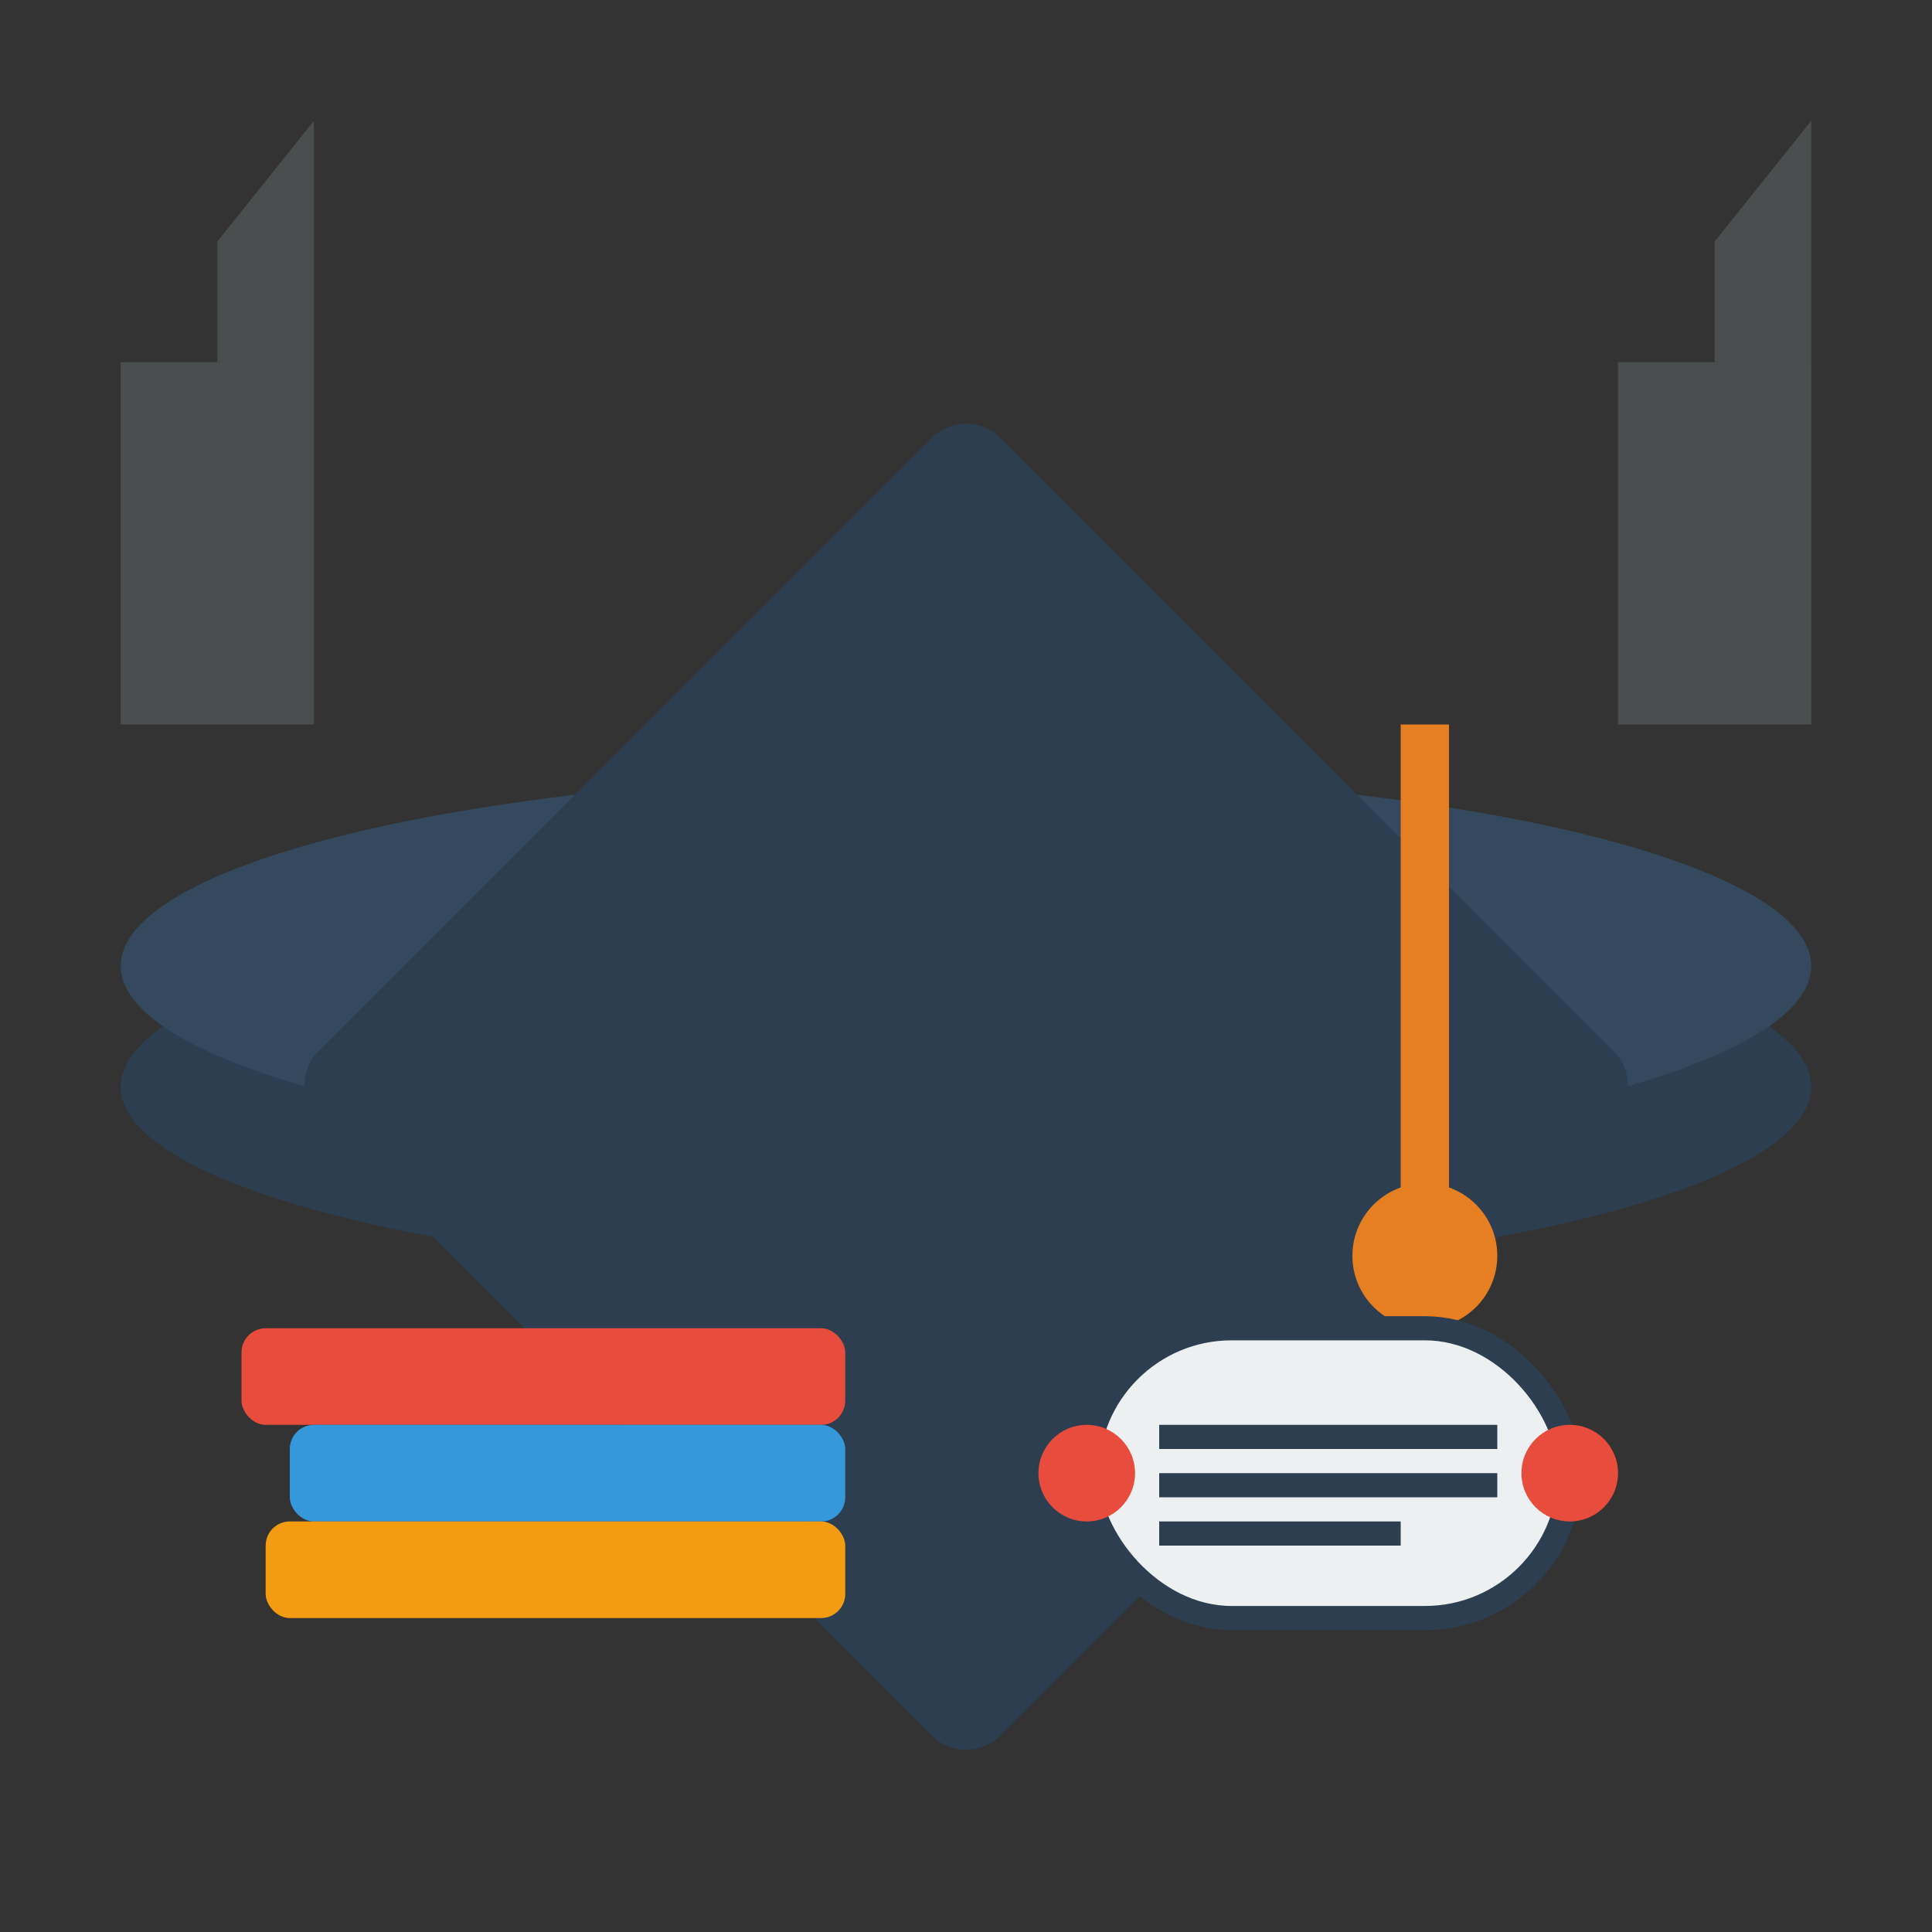
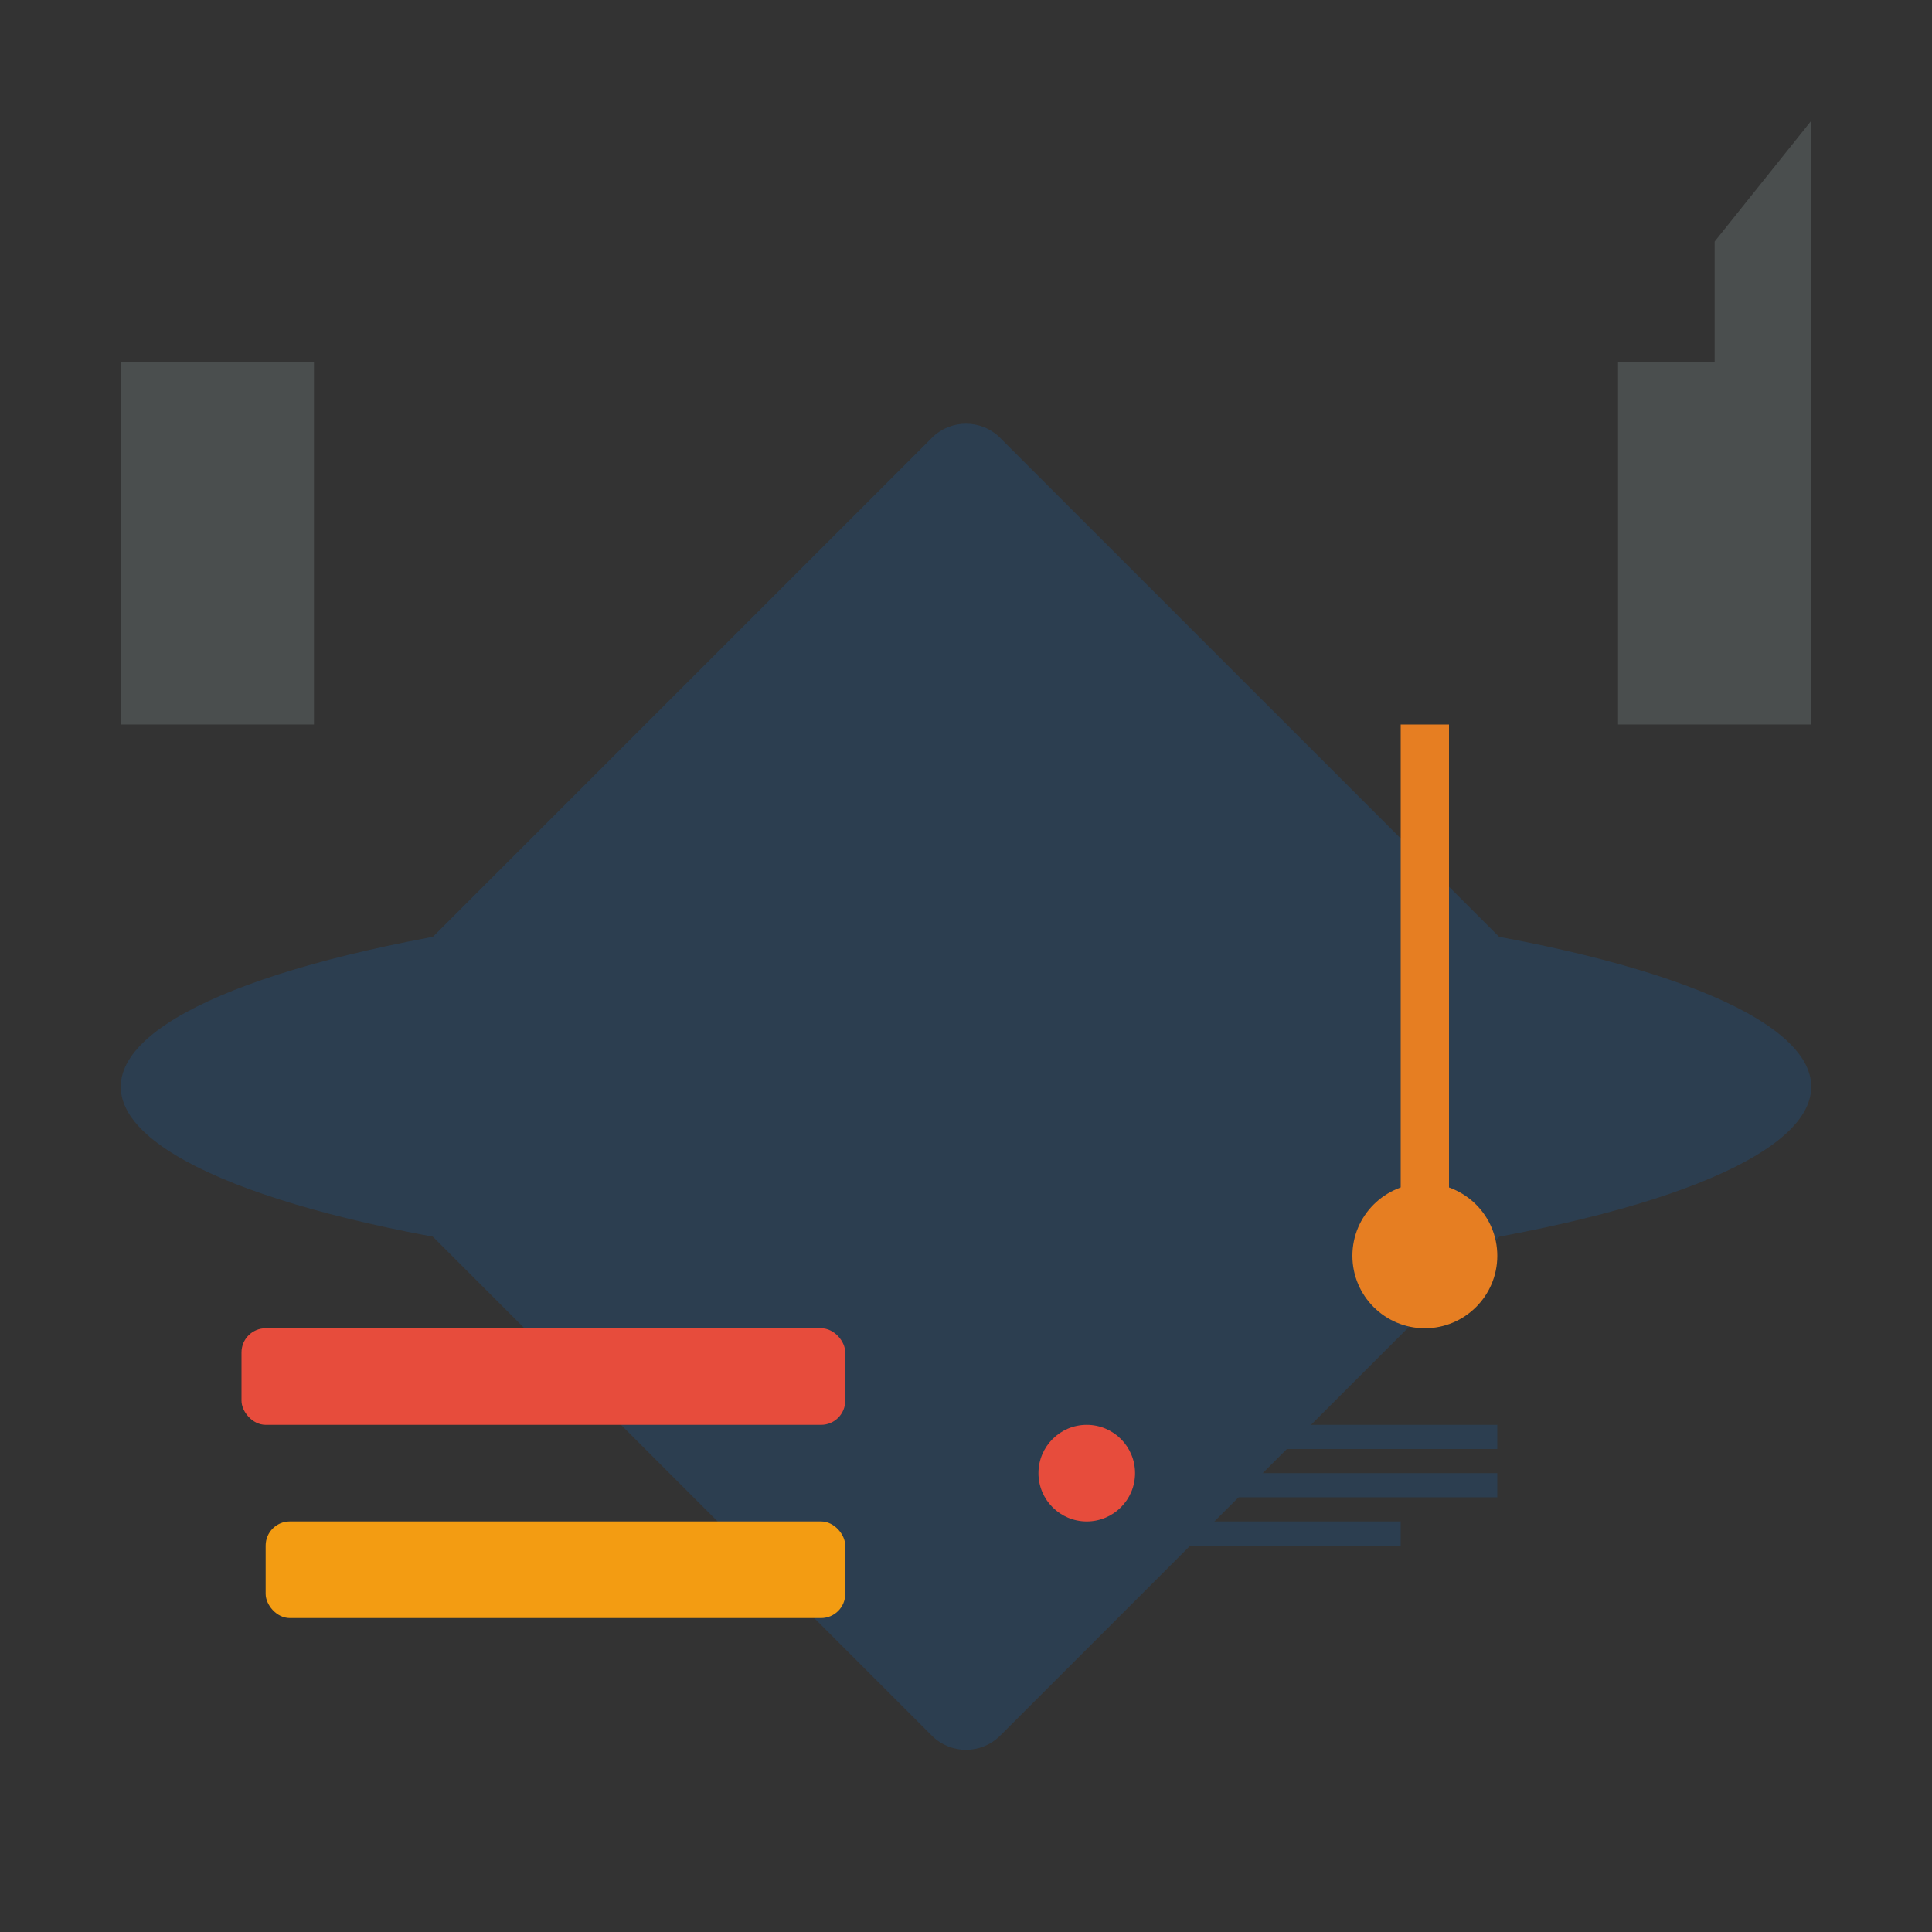
<svg xmlns="http://www.w3.org/2000/svg" width="80" height="80" viewBox="0 0 80 80" fill="none">
  <rect x="0" y="0" width="80" height="80" fill="#333333" stroke="none" />
  <ellipse cx="40" cy="45" rx="35" ry="8" fill="#2c3e50" />
-   <ellipse cx="40" cy="40" rx="35" ry="8" fill="#34495e" />
  <rect x="20" y="25" width="40" height="40" rx="2" fill="#2c3e50" transform="rotate(45 40 45)" />
  <rect x="58" y="30" width="2" height="20" fill="#e67e22" />
  <circle cx="59" cy="52" r="3" fill="#e67e22" />
  <rect x="10" y="55" width="25" height="4" rx="1" fill="#e74c3c" />
-   <rect x="12" y="59" width="23" height="4" rx="1" fill="#3498db" />
  <rect x="11" y="63" width="24" height="4" rx="1" fill="#f39c12" />
-   <rect x="45" y="55" width="20" height="12" rx="6" fill="#ecf0f1" stroke="#2c3e50" stroke-width="1" />
  <circle cx="45" cy="61" r="2" fill="#e74c3c" />
-   <circle cx="65" cy="61" r="2" fill="#e74c3c" />
  <rect x="48" y="59" width="14" height="1" fill="#2c3e50" />
  <rect x="48" y="61" width="14" height="1" fill="#2c3e50" />
  <rect x="48" y="63" width="10" height="1" fill="#2c3e50" />
  <rect x="5" y="15" width="8" height="15" fill="#7f8c8d" opacity="0.3" />
  <rect x="67" y="15" width="8" height="15" fill="#7f8c8d" opacity="0.3" />
-   <polygon points="9,15 9,10 13,5 13,15" fill="#7f8c8d" opacity="0.3" />
  <polygon points="71,15 71,10 75,5 75,15" fill="#7f8c8d" opacity="0.3" />
</svg>